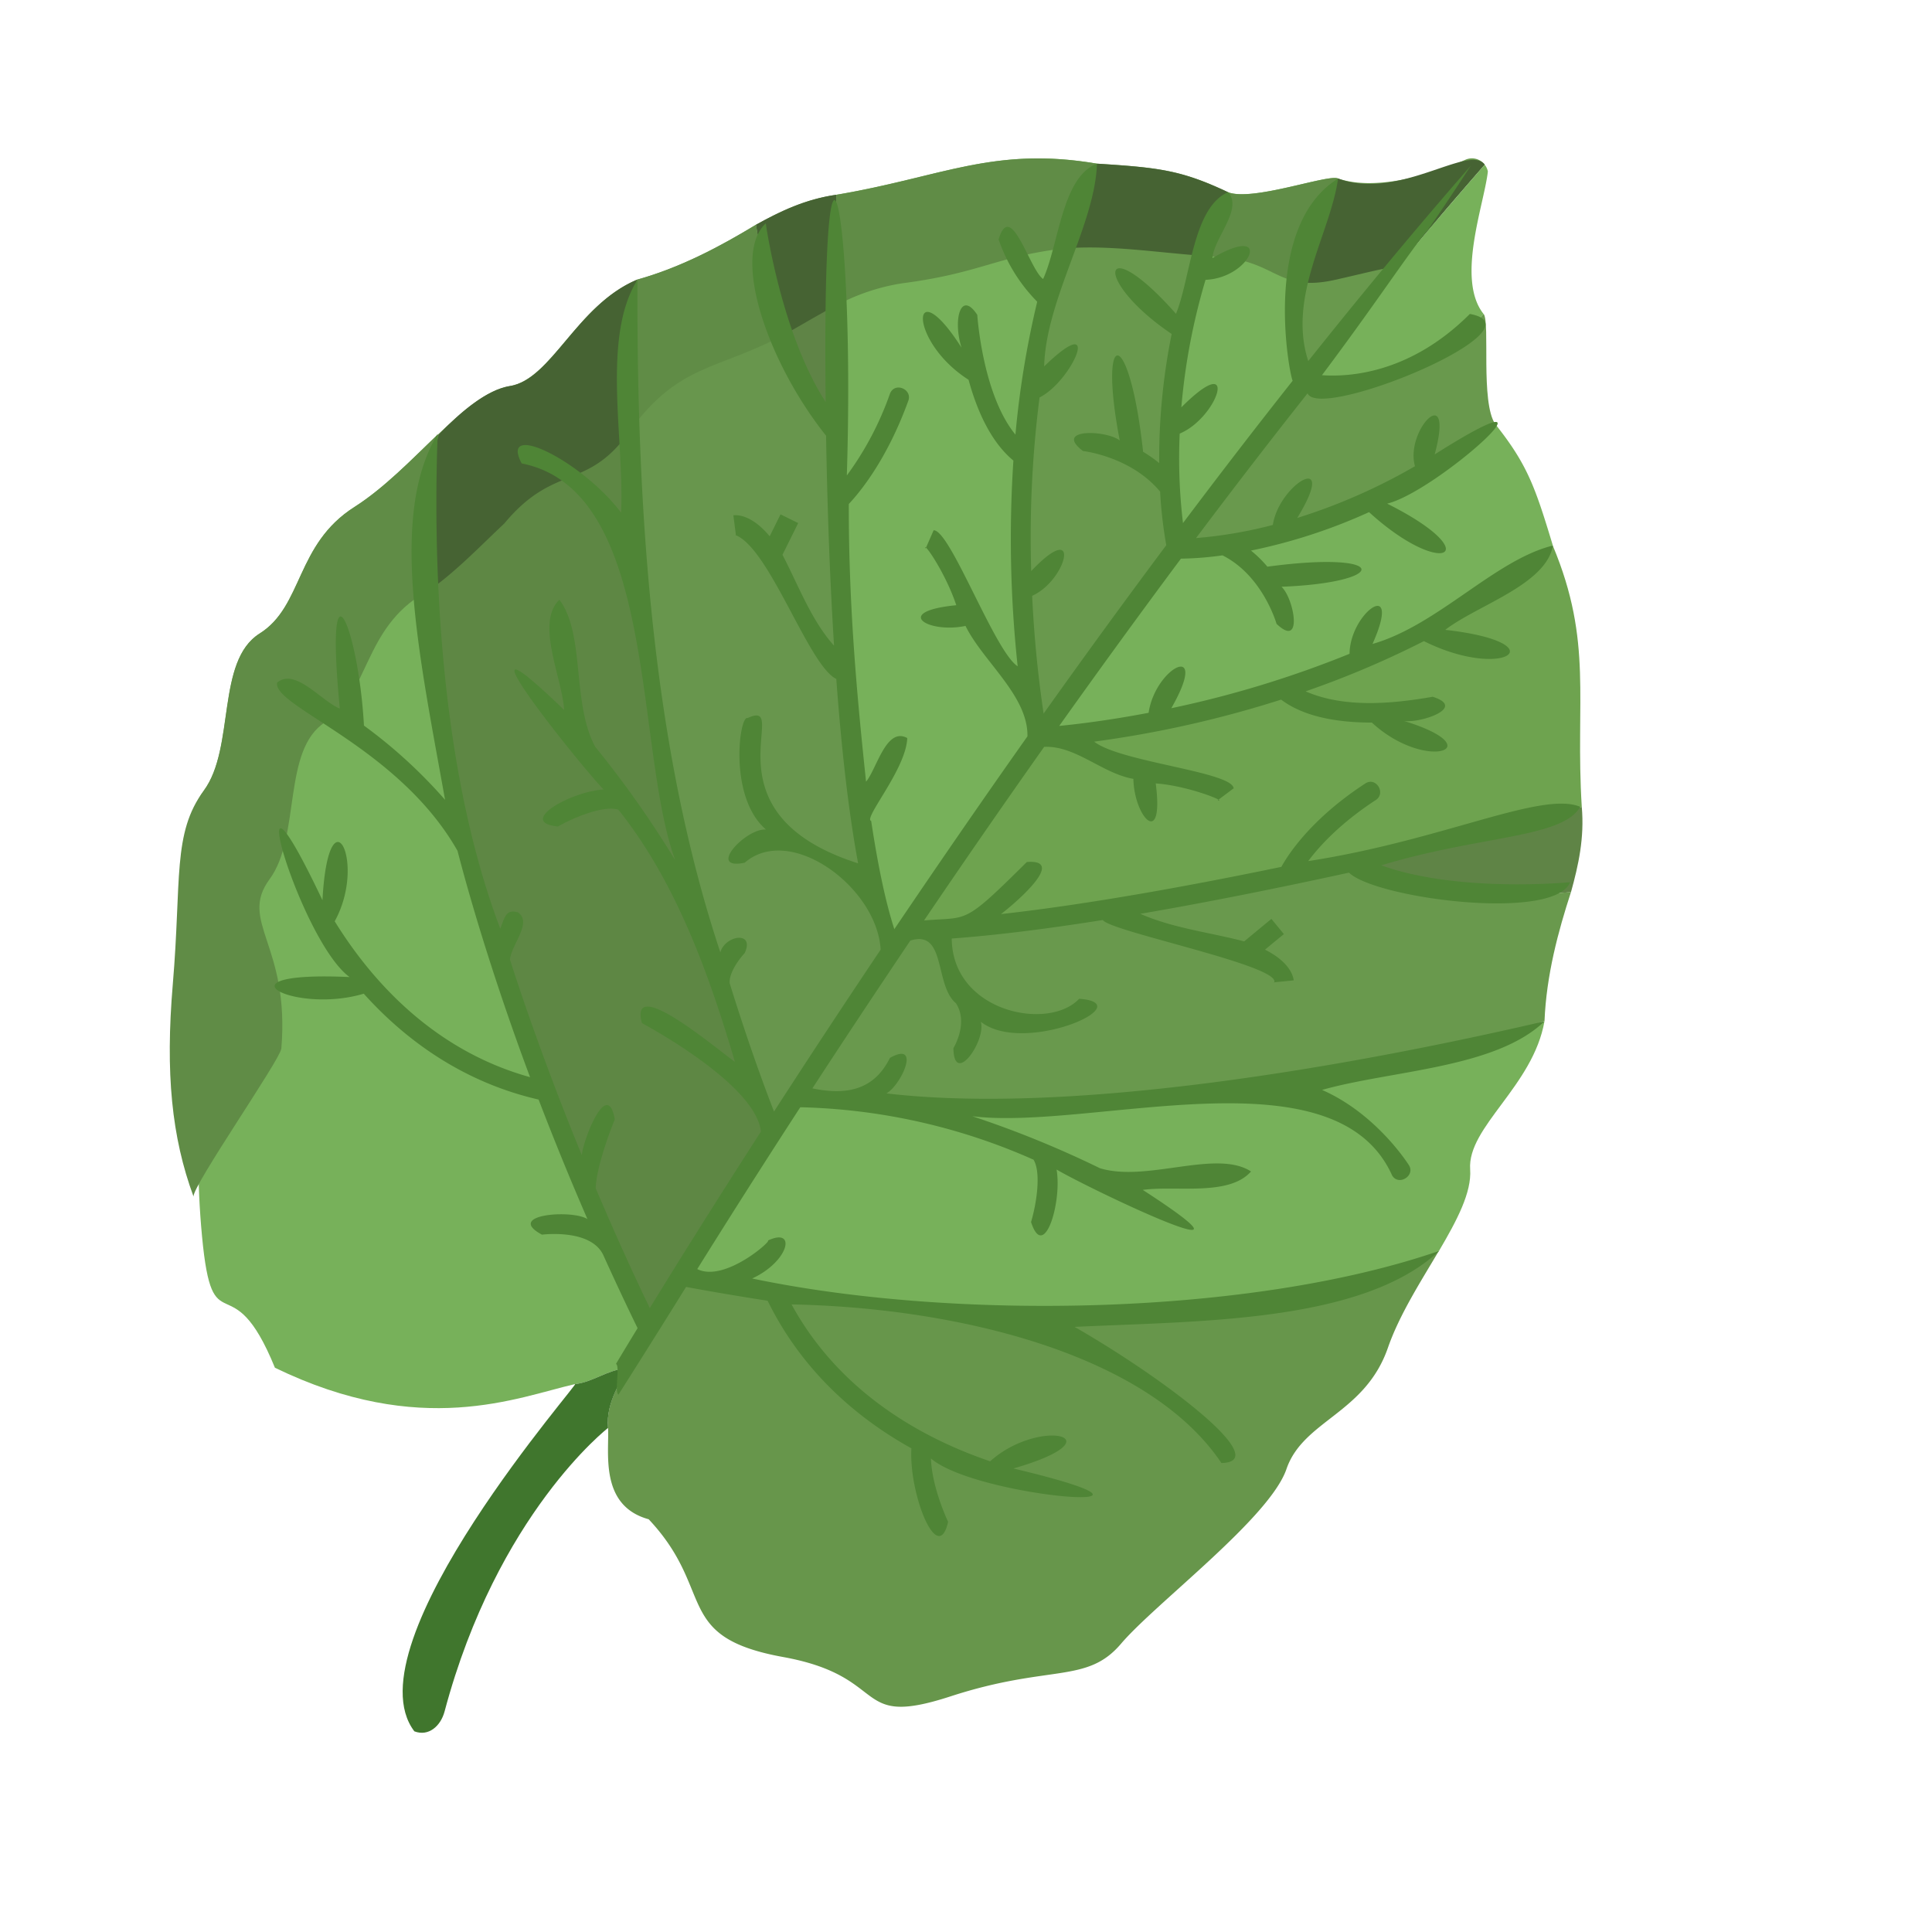
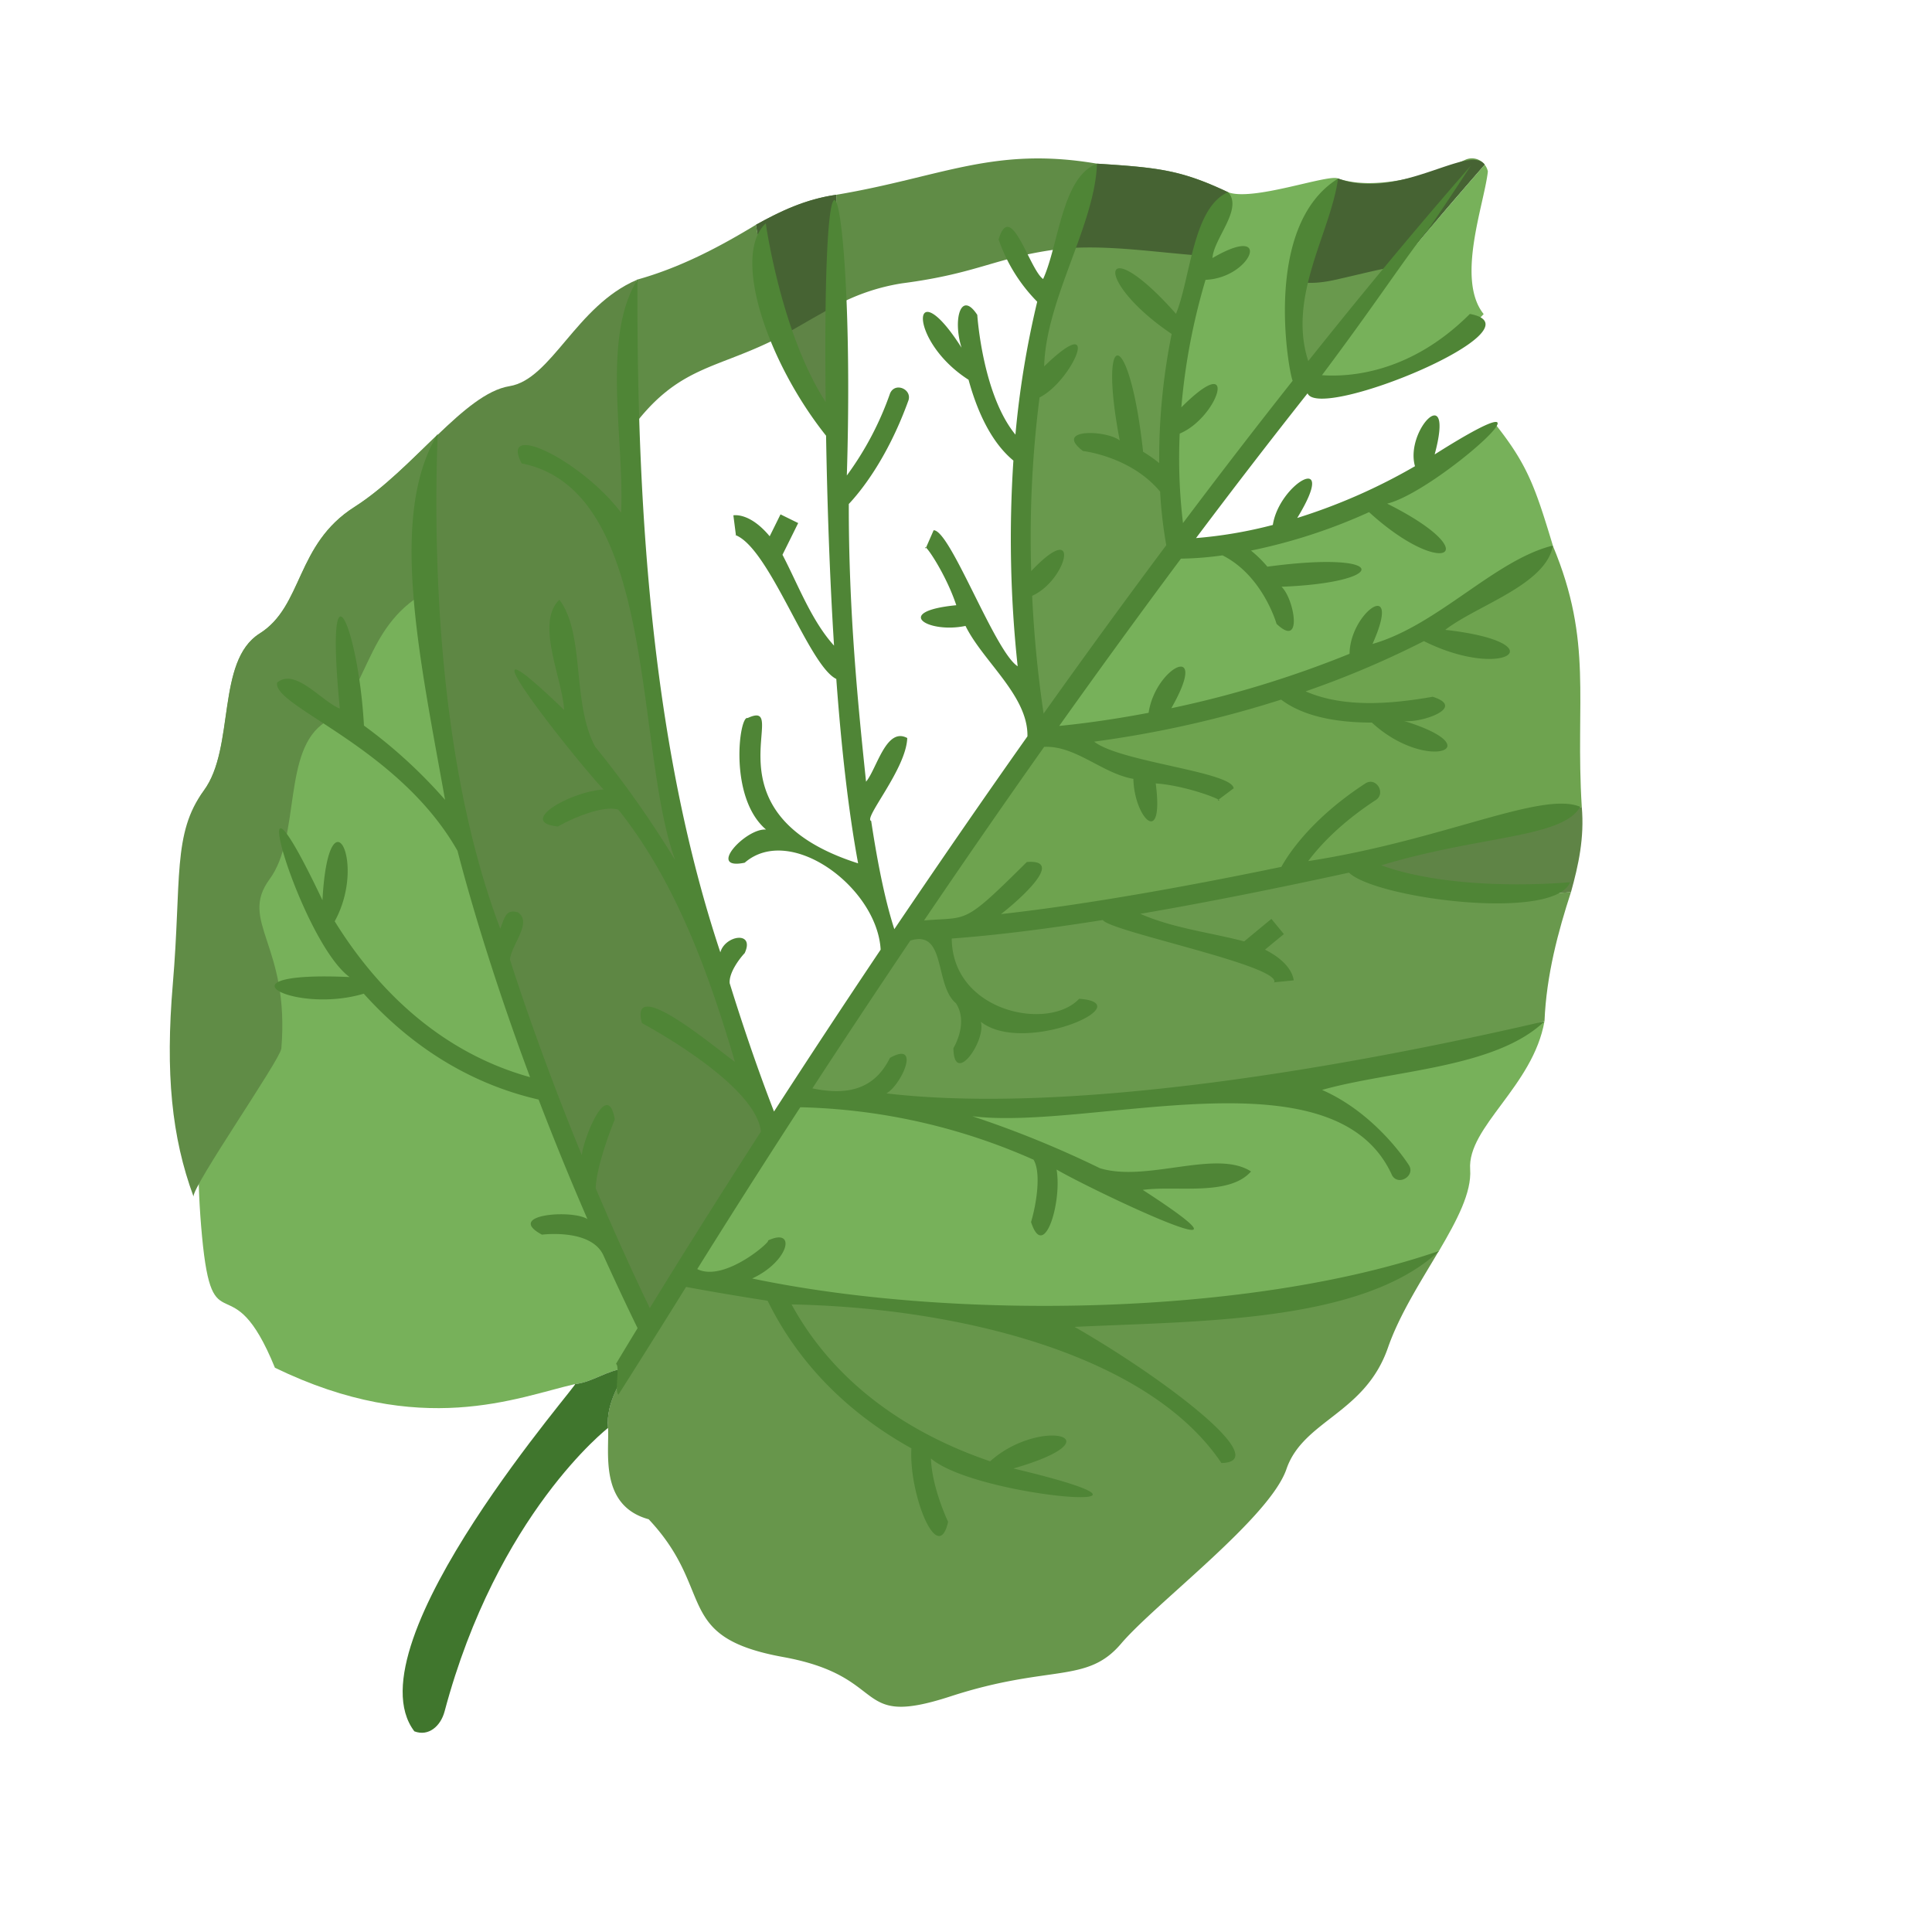
<svg xmlns="http://www.w3.org/2000/svg" viewBox="0 0 589 589">
  <path d="M467.47,213.7c.83,9.43-1,17.74-3.29,26,0,0-43.27,4.39-67.23-9.1C436.68,221.85,467.47,213.7,467.47,213.7Z" transform="translate(14.76 32.28)" fill="#5f8446" />
  <path d="M240.22,27.1s-.79,31.73-.11,72.34c-18.35-20.12-24.26-62.36-24.38-63.21C223.19,32.06,230.86,28.43,240.22,27.1Z" transform="translate(14.76 32.28)" fill="#5f8446" />
-   <path d="M375.54,130.33C365.28,133,354.72,135,344.08,135c0,0,0-.13-.08-.39,12.52-16.75,25.44-33.59,38.65-50.25.63.16,29,6.93,54.91-20.93,2,2.74-1,26.94,3.53,33.6C421.64,112.16,399.39,123.91,375.54,130.33Z" transform="translate(14.76 32.28)" fill="#69994d" />
  <path d="M337.65,187.65a280.09,280.09,0,0,1-35.77,4.84c13.38-18.89,27.48-38.33,42.12-57.89.05.26.08.39.08.39,35.42-.9,69.27-16.63,97-38,9.84,12.41,12.14,19.1,17.56,37-17.74,14.65-38.3,26.42-59.44,35.17h0a319.94,319.94,0,0,1-61.56,18.41Z" transform="translate(14.76 32.28)" fill="#77b15a" />
  <path d="M341.93,98.32a196.3,196.3,0,0,1,17.71-72c7.54,2.86,30.3-5.52,33.46-4.21-21.42,32-10.46,62.24-10.46,62.24h0C369.44,101,356.52,117.85,344,134.6c-2.28-11.94-2.63-24.17-2.08-36.28Z" transform="translate(14.76 32.28)" fill="#77b15a" />
  <path d="M432,16.42a4.9,4.9,0,0,1,5.85,1.47c-18.74,21.38-37.25,43.76-55.23,66.46h0s-11-30.24,10.46-62.24C403.66,25.79,419.61,21.83,432,16.42Z" transform="translate(14.76 32.28)" fill="#69994d" />
  <path d="M127.58,226.05C139.24,272.35,164,334.79,183,372.75c-4.83,7.93-7.42,12.29-7.42,12.29h0c-4.8.2-9.85,4.16-15.07,4.65h0c-17.53,4-46.85,16.67-91.46-5-13.37-32.82-19-5.83-22.22-40.07s1.47-52.29,4.17-84.12-13.18-38.77-3.58-51.81,3.66-39.49,17-47.87,10.91-27.16,28.92-38.59c9.05-5.74,17.43-14.44,25.28-22-8.67,35.89-2.45,81.85,9,125.75Z" transform="translate(14.76 32.28)" fill="#77b15a" />
-   <path d="M243.16,173.48c-3.25-32.39-3.83-134.26-2.94-146.38,32.08-5.4,48-14.84,79.42-9.49C294,69.41,292.15,138,301.58,192.5h.3c-16.15,22.81-30.55,43.76-44.81,65l0,0C247.42,230.59,245.79,203.28,243.16,173.48Z" transform="translate(14.76 32.28)" fill="#77b15a" />
-   <path d="M204.75,268.15C189.34,218.29,169.55,134.08,179.37,53c13.49-3.75,25.6-10.28,36.36-16.79.12.85,6,43.09,24.38,63.21,2,50.91,1,109.24,16.92,158l0,0C210.59,320.22,224.87,337.53,204.75,268.15Z" transform="translate(14.76 32.28)" fill="#68964d" />
-   <path d="M297.06,368.94c45.42,1.63,92.41-2.54,126.92-20-5.53,9.37-12.09,19.53-15.61,29.66-7,20.18-25.82,22.08-30.94,37S337.49,456.51,327,468.84s-21.68,6.18-52,16.05-17.93-6-51-12c-33.77-6.14-20.44-20.12-41-42-15.08-4.13-12-20.42-12.38-27.82-.81-8.41,4.76-14.61,5-18h0c2-3.42,12.4-20.5,17.29-28.33a711.93,711.93,0,0,0,104.16,12.23Z" transform="translate(14.76 32.28)" fill="#67964b" />
+   <path d="M297.06,368.94c45.42,1.63,92.41-2.54,126.92-20-5.53,9.37-12.09,19.53-15.61,29.66-7,20.18-25.82,22.08-30.94,37S337.49,456.51,327,468.84s-21.68,6.18-52,16.05-17.93-6-51-12c-33.77-6.14-20.44-20.12-41-42-15.08-4.13-12-20.42-12.38-27.82-.81-8.41,4.76-14.61,5-18c2-3.42,12.4-20.5,17.29-28.33a711.93,711.93,0,0,0,104.16,12.23Z" transform="translate(14.76 32.28)" fill="#67964b" />
  <path d="M276.77,250.71c-5.35.42-10.49.71-15.69.81,12.61-18.68,26.28-38.53,40.8-59,28.83-1.74,68.51-10.94,97.33-23.25h0c21.14-8.75,41.7-20.52,59.44-35.17,12.33,29.5,6.78,47.07,8.82,79.64C437,222.21,323.22,248.27,276.77,250.71Z" transform="translate(14.76 32.28)" fill="#6ea34f" />
  <path d="M204.15,358.75c-3.9-.68-7.66-1.36-11.25-2,8.49-13.71,22.93-36.53,34.72-54.64,8.41.81,19,1.54,28.26,2C312.7,307.55,395.63,302,456.11,279c-3.47,19.87-23.58,32.27-22.67,45.23.49,7-4,15.49-9.46,24.78-61.77,29.92-150.38,21.26-219.83,9.78Z" transform="translate(14.76 32.28)" fill="#77b15a" />
  <path d="M299.25,87.46c3.25-24.13,9.59-48,20.39-69.85,18.83,1.21,25.63,1.92,40,8.71a196.3,196.3,0,0,0-17.71,72h0c-.55,12.11-.2,24.34,2.08,36.28-14.64,19.56-28.74,39-42.12,57.89h-.3C296,163.07,294.55,119.78,299.25,87.46Z" transform="translate(14.76 32.28)" fill="#69994d" />
  <path d="M137.57,260.32c-16.22-50-30.19-114.58-18.94-160,7.78-7.46,15.05-13.76,21.93-14.87,12.82-2.06,20.29-24.5,38.81-32.4-11,98.63,16.1,195.13,41.18,260-15.34,23.89-25.61,40.26-37.52,59.75-13.5-26.61-34.57-77.44-45.46-112.43Z" transform="translate(14.76 32.28)" fill="#5e8744" />
  <path d="M267.49,251.3c41.42-2.3,89-12,129.46-20.73,24,13.49,67.21,9.1,67.23,9.1-3.91,12-7.49,25.28-8.07,39.29-60.44,23-143.46,28.59-200.23,25.13-9.3-.49-19.85-1.21-28.26-2,9.89-15.26,21.88-33.4,33.46-50.55C263.15,251.48,265.3,251.41,267.49,251.3Z" transform="translate(14.76 32.28)" fill="#69994d" />
  <path d="M438.84,20c-1.11,10-9.78,32.88-1.28,43.47-25.94,27.86-54.28,21.09-54.91,20.93,18-22.7,36.49-45.08,55.23-66.46A4.82,4.82,0,0,1,438.84,20Z" transform="translate(14.76 32.28)" fill="#77b15a" />
  <path d="M175.61,385.05c-.2,3.41-5.77,9.62-5,18,0,0-33.76,26.15-49.83,86.42-1.2,4.49-4.88,7.73-9.22,6.07-20.26-26.66,52.57-108.7,48.94-105.86,5.22-.49,10.27-4.45,15.07-4.65Z" transform="translate(14.76 32.28)" fill="#40762d" />
  <path d="M235.73,63.23q2-1.14,4.11-2.2c0-20.52.38-33.93.38-33.93-9.36,1.33-17,5-24.49,9.13A194,194,0,0,0,224,69.9C228,67.69,231.85,65.39,235.73,63.23Z" transform="translate(14.76 32.28)" fill="#466333" />
-   <path d="M355.94,46c13.64.79,16.94,6,24.76,7.58a77,77,0,0,1,12.4-31.45c-3.12-1.32-26,7.08-33.46,4.21A198.48,198.48,0,0,0,352,45.72c1.32.1,2.65.18,4,.26Z" transform="translate(14.76 32.28)" fill="#608c46" />
  <path d="M392.42,53c10.54-2.38,15.1-3.71,18.83-3.89q13.2-15.88,26.63-31.22c-4.9-6.39-26.35,11.23-44.78,4.22a77.17,77.17,0,0,0-12.4,31.45c3,.6,6.6.59,11.72-.56Z" transform="translate(14.76 32.28)" fill="#466333" />
  <path d="M71,287.53c2.7-31.82-13.15-38.77-3.55-51.81s3.7-39.49,17-47.87,11.57-28.72,30.28-39.42c-.76-17.17.3-33.49,3.83-48.13-7.85,7.52-16.23,16.22-25.28,22-18,11.43-15.59,30.21-28.92,38.59s-7.39,34.84-17,47.87-6.74,27.22-9.44,59c-2.3,27.12-.35,46.67,6.32,64.75-.36-3.23,26.4-41.74,26.72-45Z" transform="translate(14.76 32.28)" fill="#608c46" />
  <path d="M260.22,54.1C284.05,51,288.8,46,309.12,43.52a193.33,193.33,0,0,1,10.52-25.91c-31.48-5.35-47.29,4.08-79.42,9.49,0,0-.33,13.4-.38,33.93A63,63,0,0,1,260.22,54.1Z" transform="translate(14.76 32.28)" fill="#608c46" />
  <path d="M176.76,99.8c15.07-21.21,26.71-19,47.28-29.9a194,194,0,0,1-8.31-33.67C205,42.74,192.86,49.27,179.37,53A376.94,376.94,0,0,0,176.76,99.8Z" transform="translate(14.76 32.28)" fill="#608c46" />
  <path d="M339.64,44.61c4.08.39,8.19.8,12.32,1.11a197.49,197.49,0,0,1,7.68-19.4c-14.41-6.81-21.19-7.5-40-8.71a193.33,193.33,0,0,0-10.52,25.91C318.92,42.63,329.17,43.58,339.64,44.61Z" transform="translate(14.76 32.28)" fill="#466333" />
-   <path d="M115,148.43c8.57-5.73,16.39-14,24-21.13h0c15.13-18.21,25-10,37.76-27.49A376.94,376.94,0,0,1,179.37,53c-18.52,7.9-25.8,30.34-38.63,32.4C133.86,86.53,126,92.83,119,100.29,115,114.94,114.22,131.26,115,148.43Z" transform="translate(14.76 32.28)" fill="#466333" />
  <path d="M173.79,387.43h0l1.58-2.55-1.58,2.54Z" transform="translate(14.76 32.28)" fill="#436f1e" />
  <path d="M463.87,236.69c-.38,0-34.05,3.29-57.53-5.16,30.25-9.17,55.18-8.26,60.66-17.84-11.77-4.92-41.92,10.23-82.93,16.55,3.45-4.63,9.82-11.55,20.45-18.52,3.42-2,.3-7.35-3.07-5.13C385,217.33,378,228.16,375.88,232c-28.37,5.88-59.1,11.45-85.48,14.4,3.7-2.82,20.46-16.89,7.88-15.88-19.7,19.56-17.63,16.62-31.33,17.82,11.43-16.88,23.7-34.65,36.62-52.93,9.59-.44,17.72,8.13,27.2,9.76.24,11.82,9.41,21.36,6.81,1.39,9.73.68,21.41,5.43,19.08,5.24a.44.44,0,0,1-.12-.15l4.8-3.6c-.54-5.09-34.65-8-42.53-14.23a332.53,332.53,0,0,0,57-12.81c7.38,5.58,18.19,7,27.67,7,16.48,15.25,37,7.84,9.75-.51,4.84.78,19.38-4,8.8-7.36-12.49,2.18-27,3.48-38.76-1.65a285.67,285.67,0,0,0,36.07-15.31c24.62,12.28,41,.45,6.51-3.44,9.79-7.56,30.72-13.72,32.82-25.7-17.68,4.34-35.09,24.32-55,30,9.28-20.81-6.87-9.74-7,3a319.42,319.42,0,0,1-54.34,16.59c12-21-4.86-12.61-6.92,1.4-11.81,2.25-21.33,3.42-27.25,4,11.88-16.7,24.29-33.79,37.11-51a99.37,99.37,0,0,0,12.67-1c12.24,6.15,16.41,20.65,16.47,20.87,8.15,7.8,5.37-7.73,1.51-11.3,33.11-1.28,33.3-11.18-4.3-6.12a37.19,37.19,0,0,0-5-4.91,168.22,168.22,0,0,0,36-11.72c22.68,20.71,36.28,12.79,5.51-2.59,15.34-3.67,58.42-42.79,14.49-15,6.19-23-9.16-7.47-6,3.59a176.39,176.39,0,0,1-35.9,15.78c12.86-21-5.49-10.58-7.44,2.13a135.46,135.46,0,0,1-23.41,4c11.06-14.73,22.42-29.5,34-44.13,3.62,8.66,72.76-19.91,49.48-24.2-18,18-36.5,19.28-45.09,18.67C408.5,55.11,416.94,41,424,34c0,0-17.81,20.7-3.91,4.62.08-.74-1.29,2.36,13.58-20.43-16.78,19.22-33.38,39.25-49.59,59.61-6.4-19.77,6.8-39.06,9.09-55.63-23.51,14.56-14.81,60-13.84,61.62-11.38,14.39-22.55,28.91-33.44,43.4a166.88,166.88,0,0,1-1-27.28c11.91-5,18.36-25.88.5-8a192.56,192.56,0,0,1,7.38-38.88c14.06-.57,20.75-17.55,2.11-6.64.37-6,9.38-14.92,4.78-20.09-10.81,4.64-11.44,26.26-15.9,37.09C320.69,37.32,318,53,342.44,69.54a192,192,0,0,0-3.8,39.36,40.87,40.87,0,0,0-4.91-3.45C329.54,66.78,319.88,67,326.61,102c-4.16-3.23-20.31-3.69-11.19,3.23.15,0,14.63,1.67,23.5,12.37a133.61,133.61,0,0,0,1.88,16.33c-12.92,17.3-25.43,34.51-37.4,51.34a356.88,356.88,0,0,1-3.49-35.9c10.76-4.89,15.14-23.81-.29-7.55a336.85,336.85,0,0,1,2.54-52.93c10-5,19.64-27.13,1.41-9.47.52-20.48,15.49-43.1,16.1-61.79-10.7,4-11.64,24.74-16.42,35.15-4.16-2.87-9.85-24.5-13.57-12.08h0a50.13,50.13,0,0,0,11.77,19,283.1,283.1,0,0,0-6.64,40.52C284.78,88,283.2,64,283.18,63.72c-5-7.66-7.52,1.36-4.8,10-15.43-24.24-16.69-2.24,2.14,9.78,2.44,8.93,6.6,18.8,13.67,24.63a364,364,0,0,0,1.3,62.71c-7-4.47-20.56-41.62-25.62-41.46l-2.41,5.5a.91.91,0,0,1-.17-.09c-.28-1.74,6.29,7.79,9.49,17.44-19.61,1.91-8.66,8.72,2.81,6.31,5.35,10.86,19.13,21.32,18.88,33.67-14.43,20.41-28,40.18-40.58,58.78-2.69-8.32-5-19.38-7.06-33-2.51-.71,10.68-15.8,11-25.27-6.43-3.49-9.28,9.4-12.56,13.31-2.36-22.52-5.33-51.74-5.26-84.66,3.25-3.44,11.6-13.44,18.1-31.35,1.46-3.55-4-6-5.53-2.34a95.46,95.46,0,0,1-13.17,25c2.59-82.64-7.65-127.92-6.45-22.4C223.42,69.37,218.75,36.18,218.7,35.8c-10.59,9.92.68,42.57,18.38,64.75.35,20.12,1.06,42.36,2.43,64-6.89-7.61-10.94-18.55-15.72-27.7,2.27-4.55,4.79-9.67,4.79-9.67l-5.39-2.65s-1.54,3.15-3.3,6.68c-5.48-6.58-9.91-6.54-11.07-6.39l.77,6-.2,0c10.49,3.91,22.33,39.79,30.81,43.89,1.5,20.46,3.64,40,6.65,56.21-48.36-15.38-19.61-50.81-33.69-44.29-2.51-1-5.93,24.18,5.63,34-6.09-.55-18.33,12.52-6.52,10.1,13.91-12.06,40.39,7.55,41.45,26.5-11.93,17.78-22.84,34.39-32.51,49.35-2.73-7-7.82-20.72-13.51-39.09-.3-3.3,3.2-7.77,4.57-9.2,3.2-6.89-6-5.46-7.42-.23C185,198.4,179.26,128.64,179.59,53c-11.05,17.55-3.92,49-5,71-12.07-15.9-37.25-28.22-30.32-15,41.73,8.22,34.24,86.66,46.83,121a309.86,309.86,0,0,0-24.4-34.61c-7.21-13.36-3-34.27-10.91-44.82-7.36,7,.84,23.8,1.44,33.59-36.52-35.16,3.35,15.09,12,24.24-10.15.68-26.49,10-13.88,11.29,4.14-2.41,13.75-6.6,18.4-5.13,17.69,22.08,27.8,50.64,35.54,76.87-5.2-3.58-32.43-26.88-28.35-11.81-.27-.09,34.64,18.25,36.28,33.08-14.71,22.86-26.28,41.43-33.88,53.81-3.18-6.57-9.26-19.5-16.49-36.53.18-6.15,4.17-17,5.82-21-2.25-12.75-9.59,6.06-10.06,10.89-7.06-17.13-15.51-39.61-21.9-59.62.49-4.68,7-11.4,2.34-14.43-3.61-.9-3.83,1.41-5.3,5-19.36-51-20.41-115.92-19.07-150.82-15,24.81-5.64,67.49,2.25,111.57a151.3,151.3,0,0,0-24.73-22.64c-1.73-30.83-12.08-53.78-7.36-5.19-5.57-2.2-13.62-12.59-19.12-7.9-1.37,7.28,37,19.54,55,51.27,5.58,21.49,13.87,47,22.12,69-29.83-8.28-48.68-29.91-59.56-47.52,10-18.17-1.89-40.54-3.73-6.42-26.76-56.31-7.14,12.26,8.27,23.42-42.2-1.91-17,11.47,4.32,5.07,11.94,13.29,29.34,26.77,53.3,32.28,5.2,13.51,9.71,24.48,14.89,36.44-4.67-3-25.3-1.43-13.88,4.74.15,0,14.79-1.9,18.68,6.16,5.08,11.22,9,19.31,10.49,22.35-4.14,6.79-6.42,10.61-6.58,10.89,1.27.75-.53,8.62.75,9.38.26-.44,10.43-16.42,20.61-32.84,8.23,1.52,16.25,2.88,24.87,4.21,9.16,18.73,24.14,34.07,43.83,45-.83,13.88,8.07,36.18,11.19,22.4h0c-.06-.12-4.91-10.23-5.24-19.32,14.17,12.23,86.19,17.58,25.14,3.06,32.63-9.4,8.16-15.87-7.09-2.19-19.81-6.73-45.57-20.4-60.54-47.83,50.38,1,108.63,15,131.05,48.35,16.42-.3-18.25-26.31-44.77-41.5,38-1.81,87.68-1.24,111.16-23.16-57.37,19.78-147.73,21.34-209.45,8.41,11.31-5.23,13.61-15.74,4.77-11.56,1.61-.3-13.09,12.89-21.51,8.69,8.24-13.21,18.85-30,31.41-49.34a185.41,185.41,0,0,1,71.12,16c2.38,4,.86,13.56-.77,19,3.94,12.17,9.48-5.92,7.79-16,10.77,6.3,69.29,34.07,26.27,6.2,10.05-1.41,26.27,2.05,33-5.62-10.6-6.88-31.81,3.4-46.08-1a312,312,0,0,0-38.89-15.84c36.1,4.5,110.62-20.7,128,18.07,2,3.31,7.22,0,5.06-3.22h0c-.51-.8-10.16-15.75-26.43-22.87,21.18-6,52.88-6.53,67.81-20.92C397,292.82,312.42,307.73,255.48,301.06c4.55-2.55,10.69-16.17,1.07-10.83-5.06,10.3-14,11.3-23.64,9.3,9.06-13.92,19.07-29,29.86-45.06,11-3.46,7.28,13.59,13.9,19.1,3.86,5.91-.56,13.36-.77,13.7.17,11.79,10.06-2.29,8.35-8.06,13.08,10.41,49.16-5.56,30-7-9.4,10-38.68,4-38.86-18.36,14.36-1.07,29.61-3.05,46.06-5.65,2.25,3.54,55.35,14.11,52.19,19.19l0-.19,6-.6c-.11-1.17-1.08-5.5-8.74-9.36,3-2.52,5.75-4.74,5.75-4.74l-3.8-4.64s-4.4,3.62-8.3,6.86c-10.36-2.73-21.63-4-31.67-8.41,21.4-3.67,42.72-8,63.62-12.55,8.06,7.83,62.18,14.95,67.39,3Z" transform="translate(14.76 32.28)" fill="#4f8536" />
</svg>